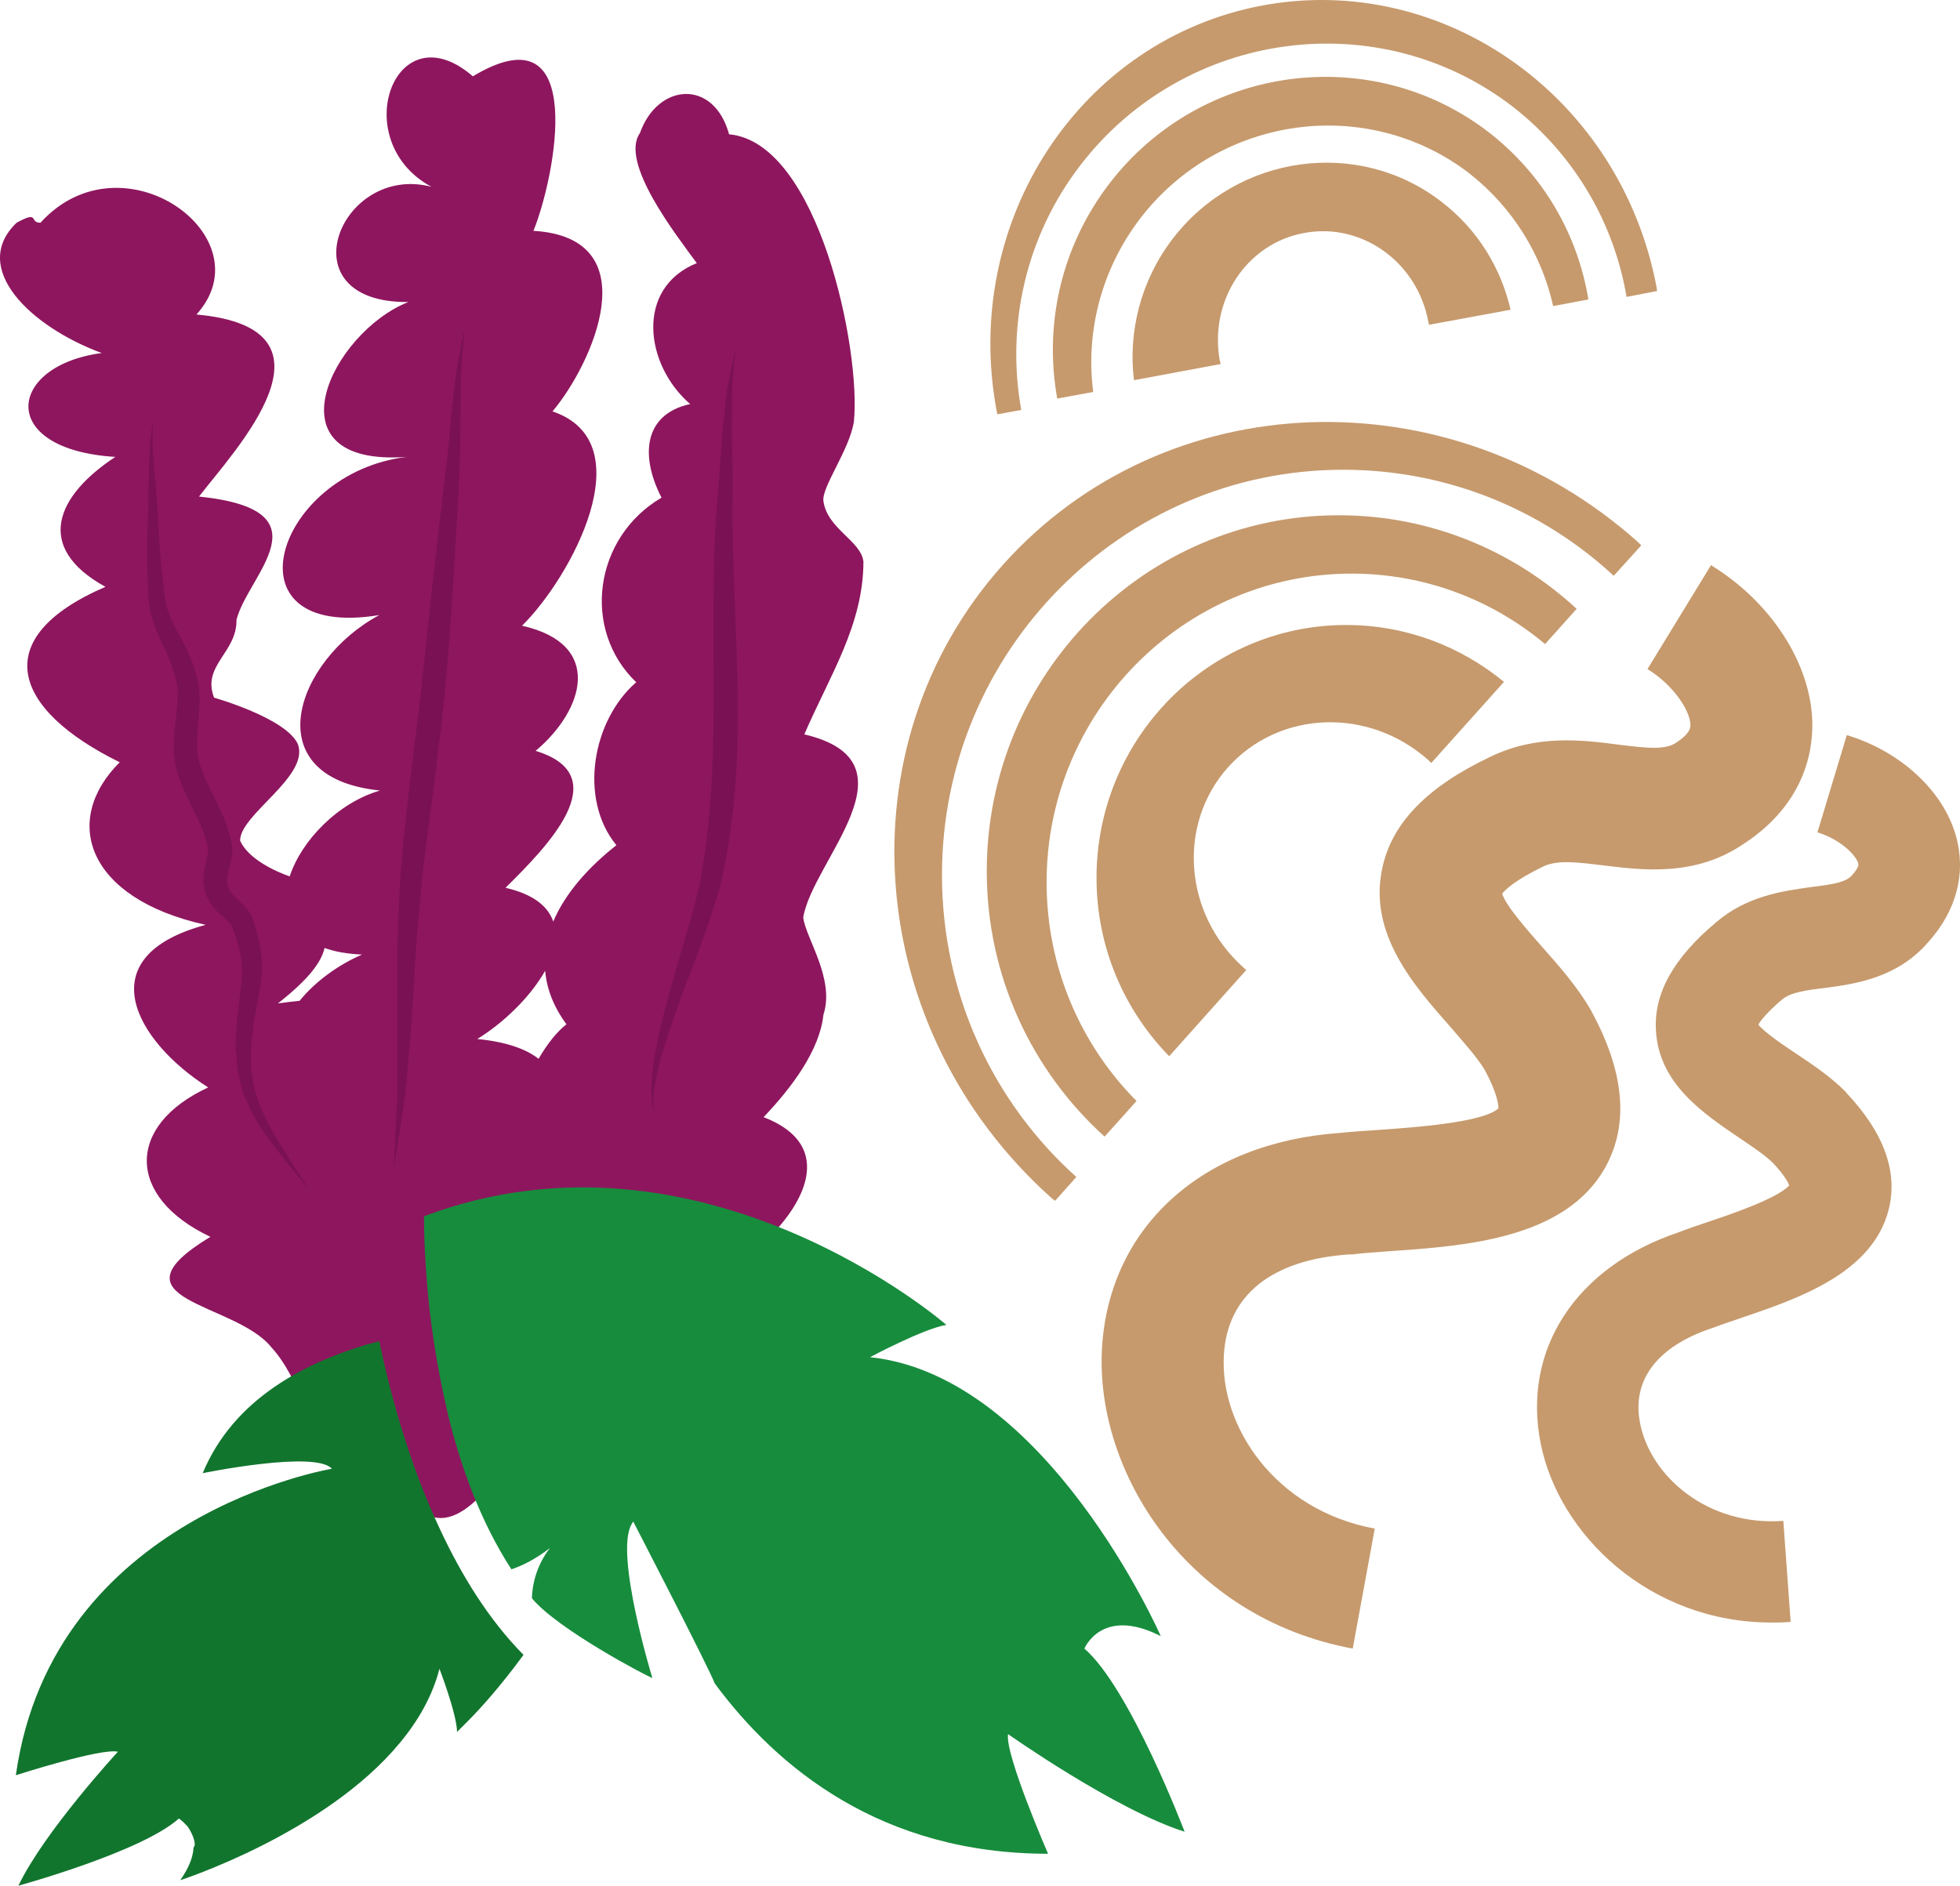
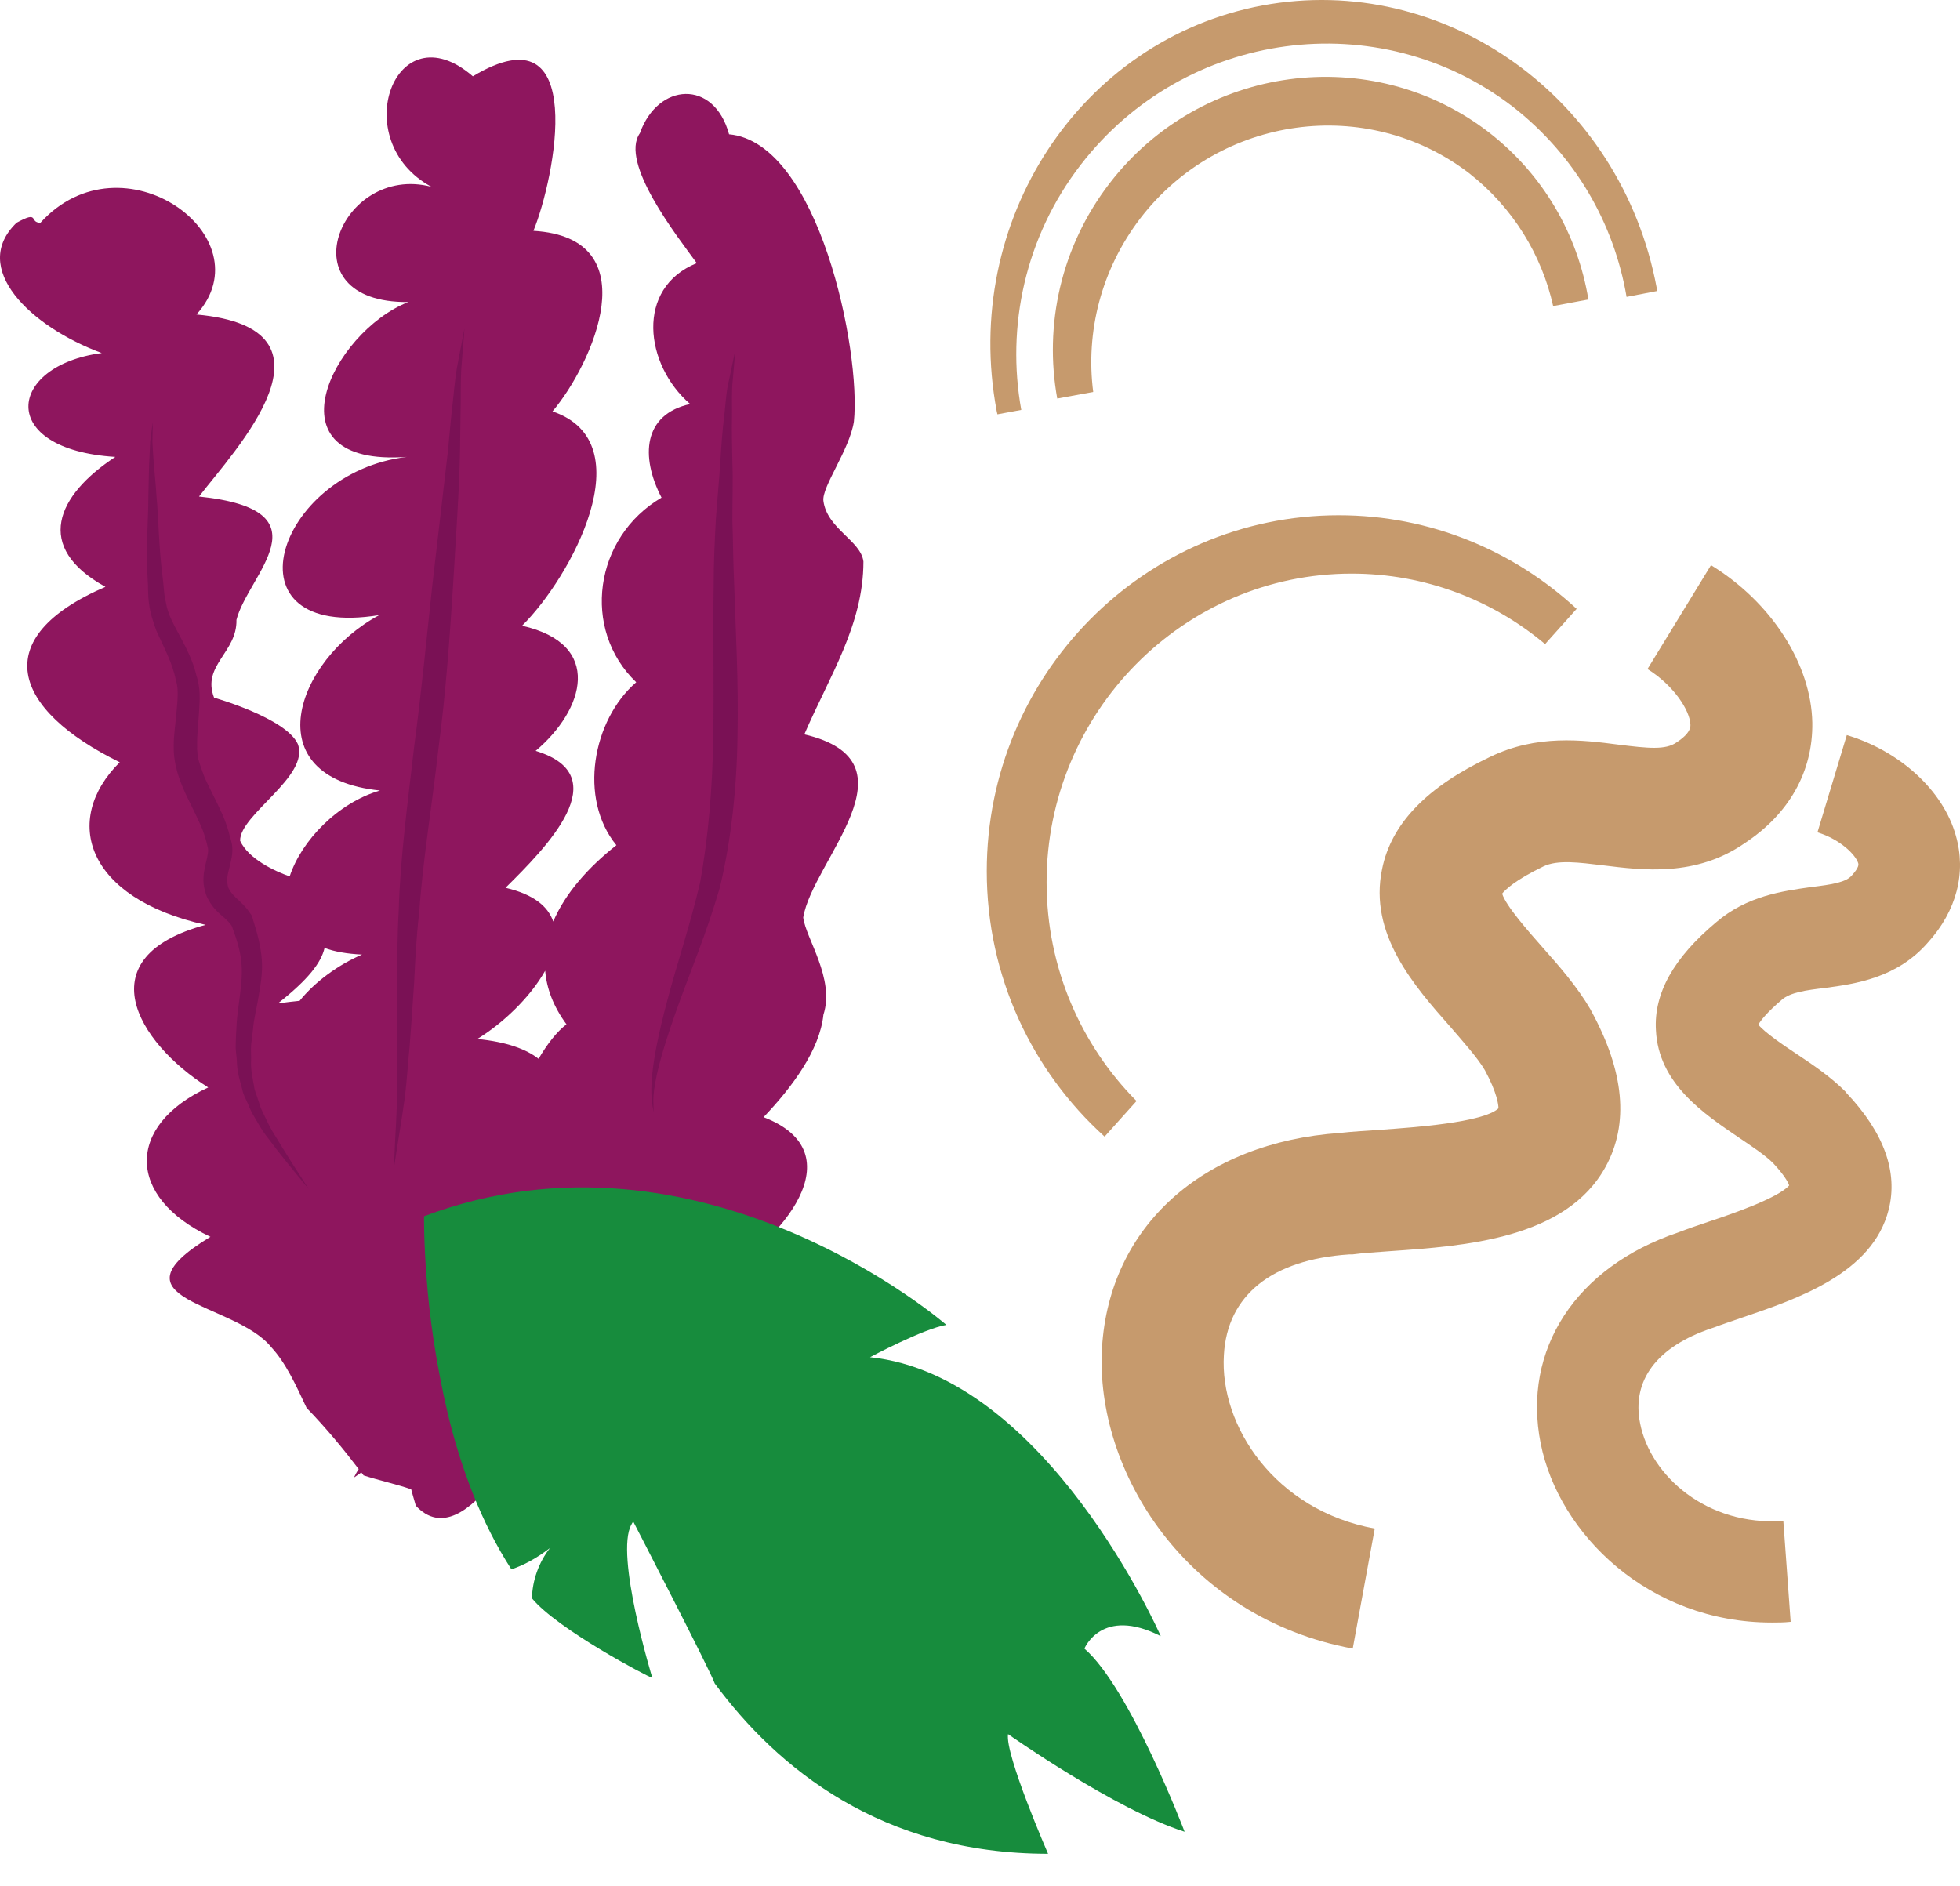
<svg xmlns="http://www.w3.org/2000/svg" id="svg36" viewBox="0 0 5339.537 5137.916" style="clip-rule:evenodd;fill-rule:evenodd;image-rendering:optimizeQuality;shape-rendering:geometricPrecision;text-rendering:geometricPrecision" version="1.1" height="51.379mm" width="53.395mm" xml:space="preserve">
  <defs id="defs4">
    <style id="style2" type="text/css">
   
    .fil2 {fill:#12752E;fill-rule:nonzero}
    .fil3 {fill:#178C3D;fill-rule:nonzero}
    .fil4 {fill:#7A1155;fill-rule:nonzero}
    .fil1 {fill:#8E165E;fill-rule:nonzero}
    .fil0 {fill:#C69A6D;fill-rule:nonzero}
   
  </style>
  </defs>
  <g transform="translate(-7745.814,-12324.084)" id="Vrstva_x0020_1">
-     <path style="fill:#c69a6d;fill-rule:nonzero" id="path7" d="m 10312,14708 c 0,-609 490,-1104 1093,-1104 284,0 543,109 737,289 l 75,-83 c -3,-3 -6,-6 -9,-9 -514,-459 -1288,-432 -1730,62 -441,493 -382,1265 132,1725 3,3 7,5 10,8 l 58,-65 c -225,-202 -366,-496 -366,-823 z" class="fil0" />
-     <path style="fill:#c69a6d;fill-rule:nonzero" id="path9" d="m 11413,14027 c -375,0 -680,309 -680,689 0,190 76,361 198,486 l 210,-235 c -3,-3 -5,-4 -8,-7 -162,-145 -181,-389 -42,-545 140,-156 384,-165 547,-19 2,2 5,5 7,7 l 198,-221 c -118,-97 -267,-155 -430,-155 z" class="fil0" />
    <path style="fill:#c69a6d;fill-rule:nonzero" id="path11" d="m 10597,14728 c 0,-463 373,-841 831,-841 200,0 384,72 527,192 l 86,-96 c -171,-158 -398,-255 -648,-255 -529,0 -959,435 -959,970 0,287 124,545 321,723 l 87,-97 c -151,-152 -245,-363 -245,-596 z" class="fil0" />
    <path style="fill:#c69a6d;fill-rule:nonzero" id="path13" d="m 10690,12773 c 284,-368 811,-439 1176,-159 171,133 277,319 311,519 l 83,-16 c 0,-3 -1,-6 -1,-9 -97,-518 -578,-861 -1074,-769 -497,93 -821,588 -724,1105 1,3 1,6 2,9 l 65,-12 c -41,-227 10,-471 162,-668 z" class="fil0" />
-     <path style="fill:#c69a6d;fill-rule:nonzero" id="path15" d="m 11673,12874 c -226,-175 -555,-130 -732,100 -88,115 -122,254 -106,386 l 236,-44 c 0,-3 -1,-6 -2,-8 -30,-164 72,-320 229,-349 157,-30 309,79 339,242 1,3 1,6 2,8 l 222,-41 c -26,-113 -89,-218 -188,-294 z" class="fil0" />
    <path style="fill:#c69a6d;fill-rule:nonzero" id="path17" d="m 10853,12918 c 216,-280 617,-335 895,-122 120,94 198,223 229,362 l 96,-18 c -29,-176 -122,-340 -272,-456 -320,-246 -783,-184 -1032,139 -134,174 -179,388 -143,587 l 98,-18 c -21,-162 21,-333 129,-474 z" class="fil0" />
    <path style="fill:#c69a6d;fill-rule:nonzero" id="path19" d="m 11431,16816 c -453,-84 -703,-483 -683,-820 20,-330 274,-559 648,-585 35,-4 74,-6 116,-9 82,-6 274,-19 316,-58 0,-9 -3,-41 -37,-104 -20,-34 -58,-76 -94,-118 -99,-112 -223,-253 -186,-430 25,-124 122,-224 295,-306 126,-61 250,-46 349,-33 81,10 128,15 158,-6 38,-25 38,-41 38,-48 -1,-39 -46,-108 -117,-152 l 173,-283 c 165,101 273,270 276,429 2,133 -63,249 -185,329 -133,92 -278,73 -384,60 -67,-8 -125,-16 -164,3 -77,37 -104,64 -112,74 10,33 71,102 108,144 48,54 97,110 133,172 l 2,4 c 90,165 103,307 39,424 -108,197 -384,216 -586,230 -39,3 -75,5 -104,9 h -9 c -210,14 -332,111 -341,274 -12,193 139,423 411,473 z" class="fil0" />
    <path style="fill:#c69a6d;fill-rule:nonzero" id="path21" d="m 12572,16745 c -334,0 -580,-241 -629,-488 -51,-256 96,-481 375,-575 26,-10 55,-20 85,-30 57,-19 186,-63 217,-98 -3,-9 -14,-29 -44,-61 -21,-21 -57,-45 -91,-68 -99,-67 -221,-149 -228,-294 -6,-100 48,-197 164,-294 84,-72 181,-85 259,-96 58,-7 95,-13 111,-32 20,-22 18,-30 17,-33 -7,-23 -49,-65 -111,-84 l 80,-265 c 146,44 263,152 297,274 29,101 2,205 -76,291 -84,97 -198,113 -281,124 -51,6 -94,12 -117,32 -41,35 -58,57 -64,68 18,22 70,57 103,79 47,31 95,64 135,104 l 2,3 c 102,108 141,215 115,318 -44,174 -249,243 -399,294 -29,10 -56,19 -77,27 l -6,2 c -149,50 -219,142 -195,260 28,142 182,280 390,265 l 20,275 c -18,2 -35,2 -52,2 z" class="fil0" />
    <path style="fill:#8e165e;fill-rule:nonzero" id="path23" d="m 9213,15209 c -33,-26 -86,-46 -167,-54 69,-42 144,-113 185,-186 4,48 22,97 58,146 -26,20 -52,53 -76,94 z m -583,-302 c 27,10 61,16 102,18 -65,28 -128,74 -170,126 -19,2 -38,4 -59,7 84,-66 118,-112 127,-151 z m 1307,-582 c 68,-158 161,-298 161,-471 -7,-57 -99,-89 -109,-165 -5,-38 71,-139 83,-216 20,-193 -96,-761 -340,-783 -41,-151 -194,-141 -243,-3 -56,80 101,280 155,354 -168,68 -142,277 -18,384 -128,28 -136,143 -78,255 -184,108 -219,359 -69,503 -119,103 -158,317 -54,444 -75,59 -139,130 -172,208 -14,-41 -53,-74 -130,-92 110,-109 306,-305 82,-373 133,-112 186,-291 -37,-341 132,-130 334,-499 83,-584 108,-128 265,-473 -52,-492 58,-141 153,-612 -165,-421 -213,-184 -344,176 -113,301 -249,-65 -402,317 -63,314 -209,83 -388,450 -4,422 -358,43 -503,501 -75,431 -229,123 -340,443 2,478 -114,33 -214,136 -246,234 -40,-14 -112,-47 -135,-97 -2,-71 191,-176 157,-264 -33,-71 -228,-126 -228,-126 -34,-88 63,-123 61,-212 31,-123 255,-299 -102,-336 95,-124 414,-458 -7,-496 191,-211 -202,-496 -425,-250 -32,0 -1,-35 -65,0 -128,123 37,283 232,355 -258,34 -287,263 37,283 -160,105 -223,246 -27,354 -322,139 -254,334 39,478 -159,158 -91,371 234,443 -323,87 -190,318 7,443 -225,104 -223,299 6,407 -289,175 67,177 166,301 39,42 66,101 96,165 55,57 101,113 142,167 -5,7 -9,15 -13,23 7,-5 14,-9 20,-14 2,3 5,5 6,8 43,14 94,25 130,38 7,27 13,44 12,44 140,152 318,-249 368,-288 1,-3 1,-6 1,-9 175,-39 310,-49 310,-49 -40,35 -59,67 -66,94 151,-84 445,-271 214,-376 164,-88 376,-332 121,-430 78,-82 153,-183 163,-279 32,-98 -48,-208 -55,-265 25,-155 321,-424 3,-499 z" class="fil1" />
-     <path style="fill:#12752e;fill-rule:nonzero" id="path25" d="m 8945,16492 c -87,-185 -138,-379 -166,-514 -202,54 -397,158 -481,360 0,0 307,-63 352,-12 0,0 -761,125 -861,835 0,0 233,-75 278,-64 0,0 -201,218 -271,365 0,0 336,-92 437,-183 0,0 10,6 20,18 1,0 1,0 1,0 11,13 30,51 19,61 -1,24 -11,53 -36,89 0,0 394,-127 598,-374 50,-60 89,-128 108,-202 0,0 47,122 48,172 0,0 11,-11 29,-29 33,-33 90,-96 152,-181 -95,-96 -169,-217 -227,-341 z" class="fil2" />
    <path style="fill:#178c3d;fill-rule:nonzero" id="path27" d="m 10492,17049 c 0,0 292,206 481,266 0,0 -149,-392 -273,-499 0,0 47,-116 208,-34 0,0 -311,-710 -792,-760 0,0 146,-78 208,-88 0,0 -667,-581 -1423,-296 0,0 -1,66 7,168 7,99 25,232 58,371 35,145 90,295 173,423 33,-11 67,-29 105,-58 -31,40 -48,89 -49,137 69,84 316,214 328,217 0,0 -103,-337 -57,-418 1,-2 3,-6 5,-8 0,0 209,404 222,441 170,230 454,464 908,464 0,0 -118,-271 -109,-326 z" class="fil3" />
    <path style="fill:#7a1155;fill-rule:nonzero" id="path29" d="m 9749,13278 c 0,0 -2,29 -7,82 -3,26 -2,59 -2,97 -1,37 0,80 1,128 2,47 0,100 0,156 2,56 2,115 5,178 4,125 12,263 9,410 -2,147 -18,287 -48,413 -36,124 -80,228 -112,317 -32,89 -55,162 -64,215 -5,25 -6,46 -5,60 0,14 1,21 1,21 0,0 -2,-7 -4,-21 -2,-14 -4,-35 -2,-62 3,-54 18,-130 43,-223 24,-92 61,-201 89,-320 22,-121 34,-257 36,-401 2,-144 -1,-282 1,-409 0,-63 3,-124 6,-180 4,-56 9,-107 12,-155 3,-47 6,-91 11,-128 4,-38 6,-71 13,-97 11,-52 17,-81 17,-81 z" class="fil4" />
    <path style="fill:#7a1155;fill-rule:nonzero" id="path31" d="m 9011,13220 c 0,0 -2,32 -7,90 -3,28 -3,64 -3,105 -1,41 -1,88 -2,140 -2,105 -11,229 -19,366 -9,137 -19,287 -40,445 -18,158 -43,308 -52,443 -8,67 -11,132 -14,193 -4,61 -8,118 -12,170 -5,52 -8,99 -13,140 -6,41 -11,76 -16,105 -9,57 -14,89 -14,89 0,0 1,-32 4,-90 2,-29 3,-64 5,-106 1,-41 0,-88 0,-139 0,-52 0,-109 0,-170 0,-62 0,-127 4,-196 4,-141 24,-289 42,-446 21,-157 35,-307 50,-444 16,-136 30,-259 42,-361 5,-52 9,-99 14,-140 4,-41 8,-77 14,-106 11,-57 17,-88 17,-88 z" class="fil4" />
    <path style="fill:#7a1155;fill-rule:nonzero" id="path33" d="m 8587,15564 c 0,0 -20,-24 -55,-67 -18,-22 -39,-49 -63,-81 -12,-16 -22,-35 -34,-55 -6,-10 -10,-21 -15,-32 -5,-12 -12,-23 -14,-36 -7,-25 -15,-52 -15,-80 -1,-14 -4,-29 -3,-44 0,-14 1,-29 2,-45 2,-60 20,-123 13,-181 -3,-29 -12,-59 -24,-91 -2,-8 -10,-16 -23,-28 -13,-11 -30,-25 -42,-48 -7,-11 -9,-21 -12,-34 -3,-14 -2,-26 -1,-38 3,-22 9,-39 11,-54 1,-7 1,-12 0,-16 -1,-6 -4,-16 -6,-24 -5,-17 -11,-33 -19,-49 -26,-59 -69,-123 -68,-203 0,-36 6,-68 8,-98 3,-30 5,-59 -1,-79 l -1,-3 v 0 c -9,-47 -32,-88 -53,-135 -9,-24 -17,-49 -20,-73 -4,-25 -2,-47 -4,-69 -5,-87 2,-164 2,-226 1,-32 1,-60 2,-85 1,-24 2,-45 3,-63 4,-34 7,-52 7,-52 0,0 0,18 -1,53 1,17 2,37 4,62 2,24 5,52 7,84 6,63 6,139 17,224 3,21 3,44 8,64 2,10 4,21 8,31 3,10 8,20 13,30 19,39 50,86 63,142 l -1,-3 c 13,37 10,71 8,103 -2,32 -6,64 -5,93 -1,8 1,14 1,22 1,3 0,6 1,8 l 3,11 c 4,14 10,29 15,43 13,29 29,58 44,91 9,18 16,38 22,58 2,10 5,17 8,30 3,14 2,27 0,39 -4,22 -10,40 -12,54 -1,6 -1,12 0,16 1,5 2,13 5,17 5,10 14,19 28,32 6,6 14,13 21,22 3,4 6,8 10,14 3,3 4,7 5,11 l 2,7 c 11,34 20,69 23,105 3,38 -4,72 -9,103 -5,31 -13,60 -15,88 -2,14 -3,28 -5,41 -1,14 0,27 0,40 -2,27 4,51 8,74 1,12 7,23 10,34 4,10 6,21 11,31 10,20 18,39 28,56 20,33 38,62 53,86 30,47 47,73 47,73 z" class="fil4" />
  </g>
</svg>